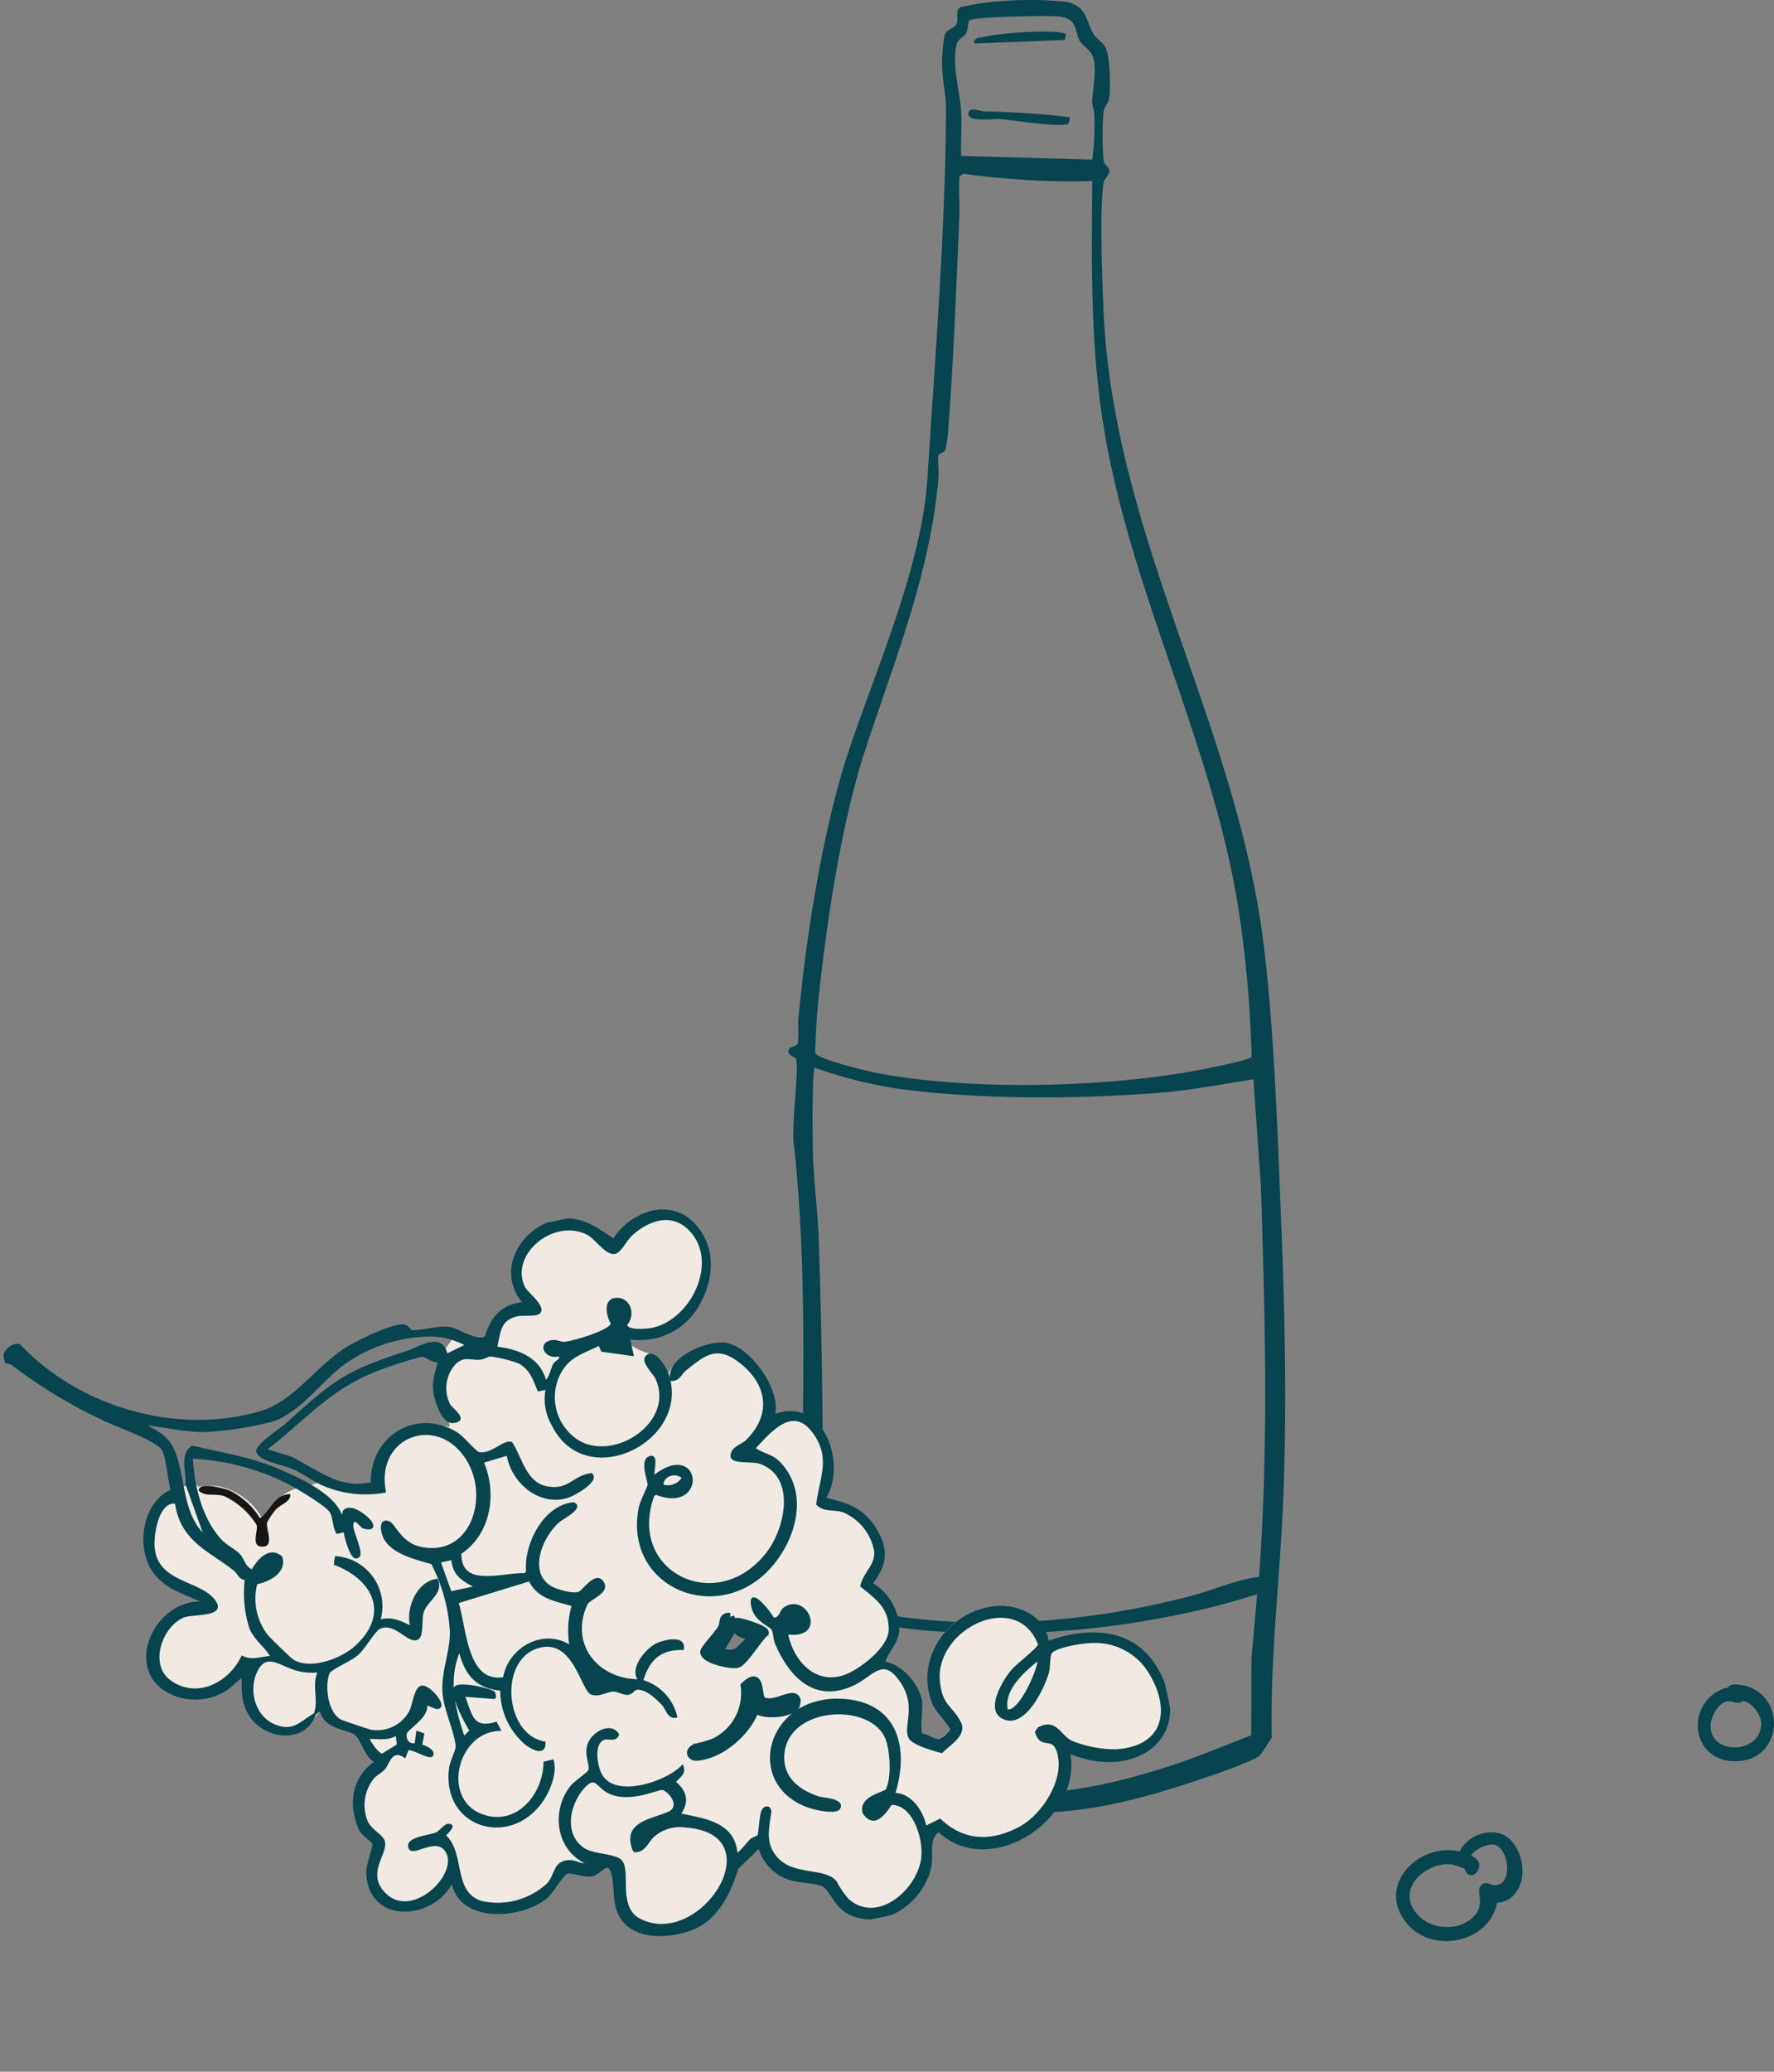
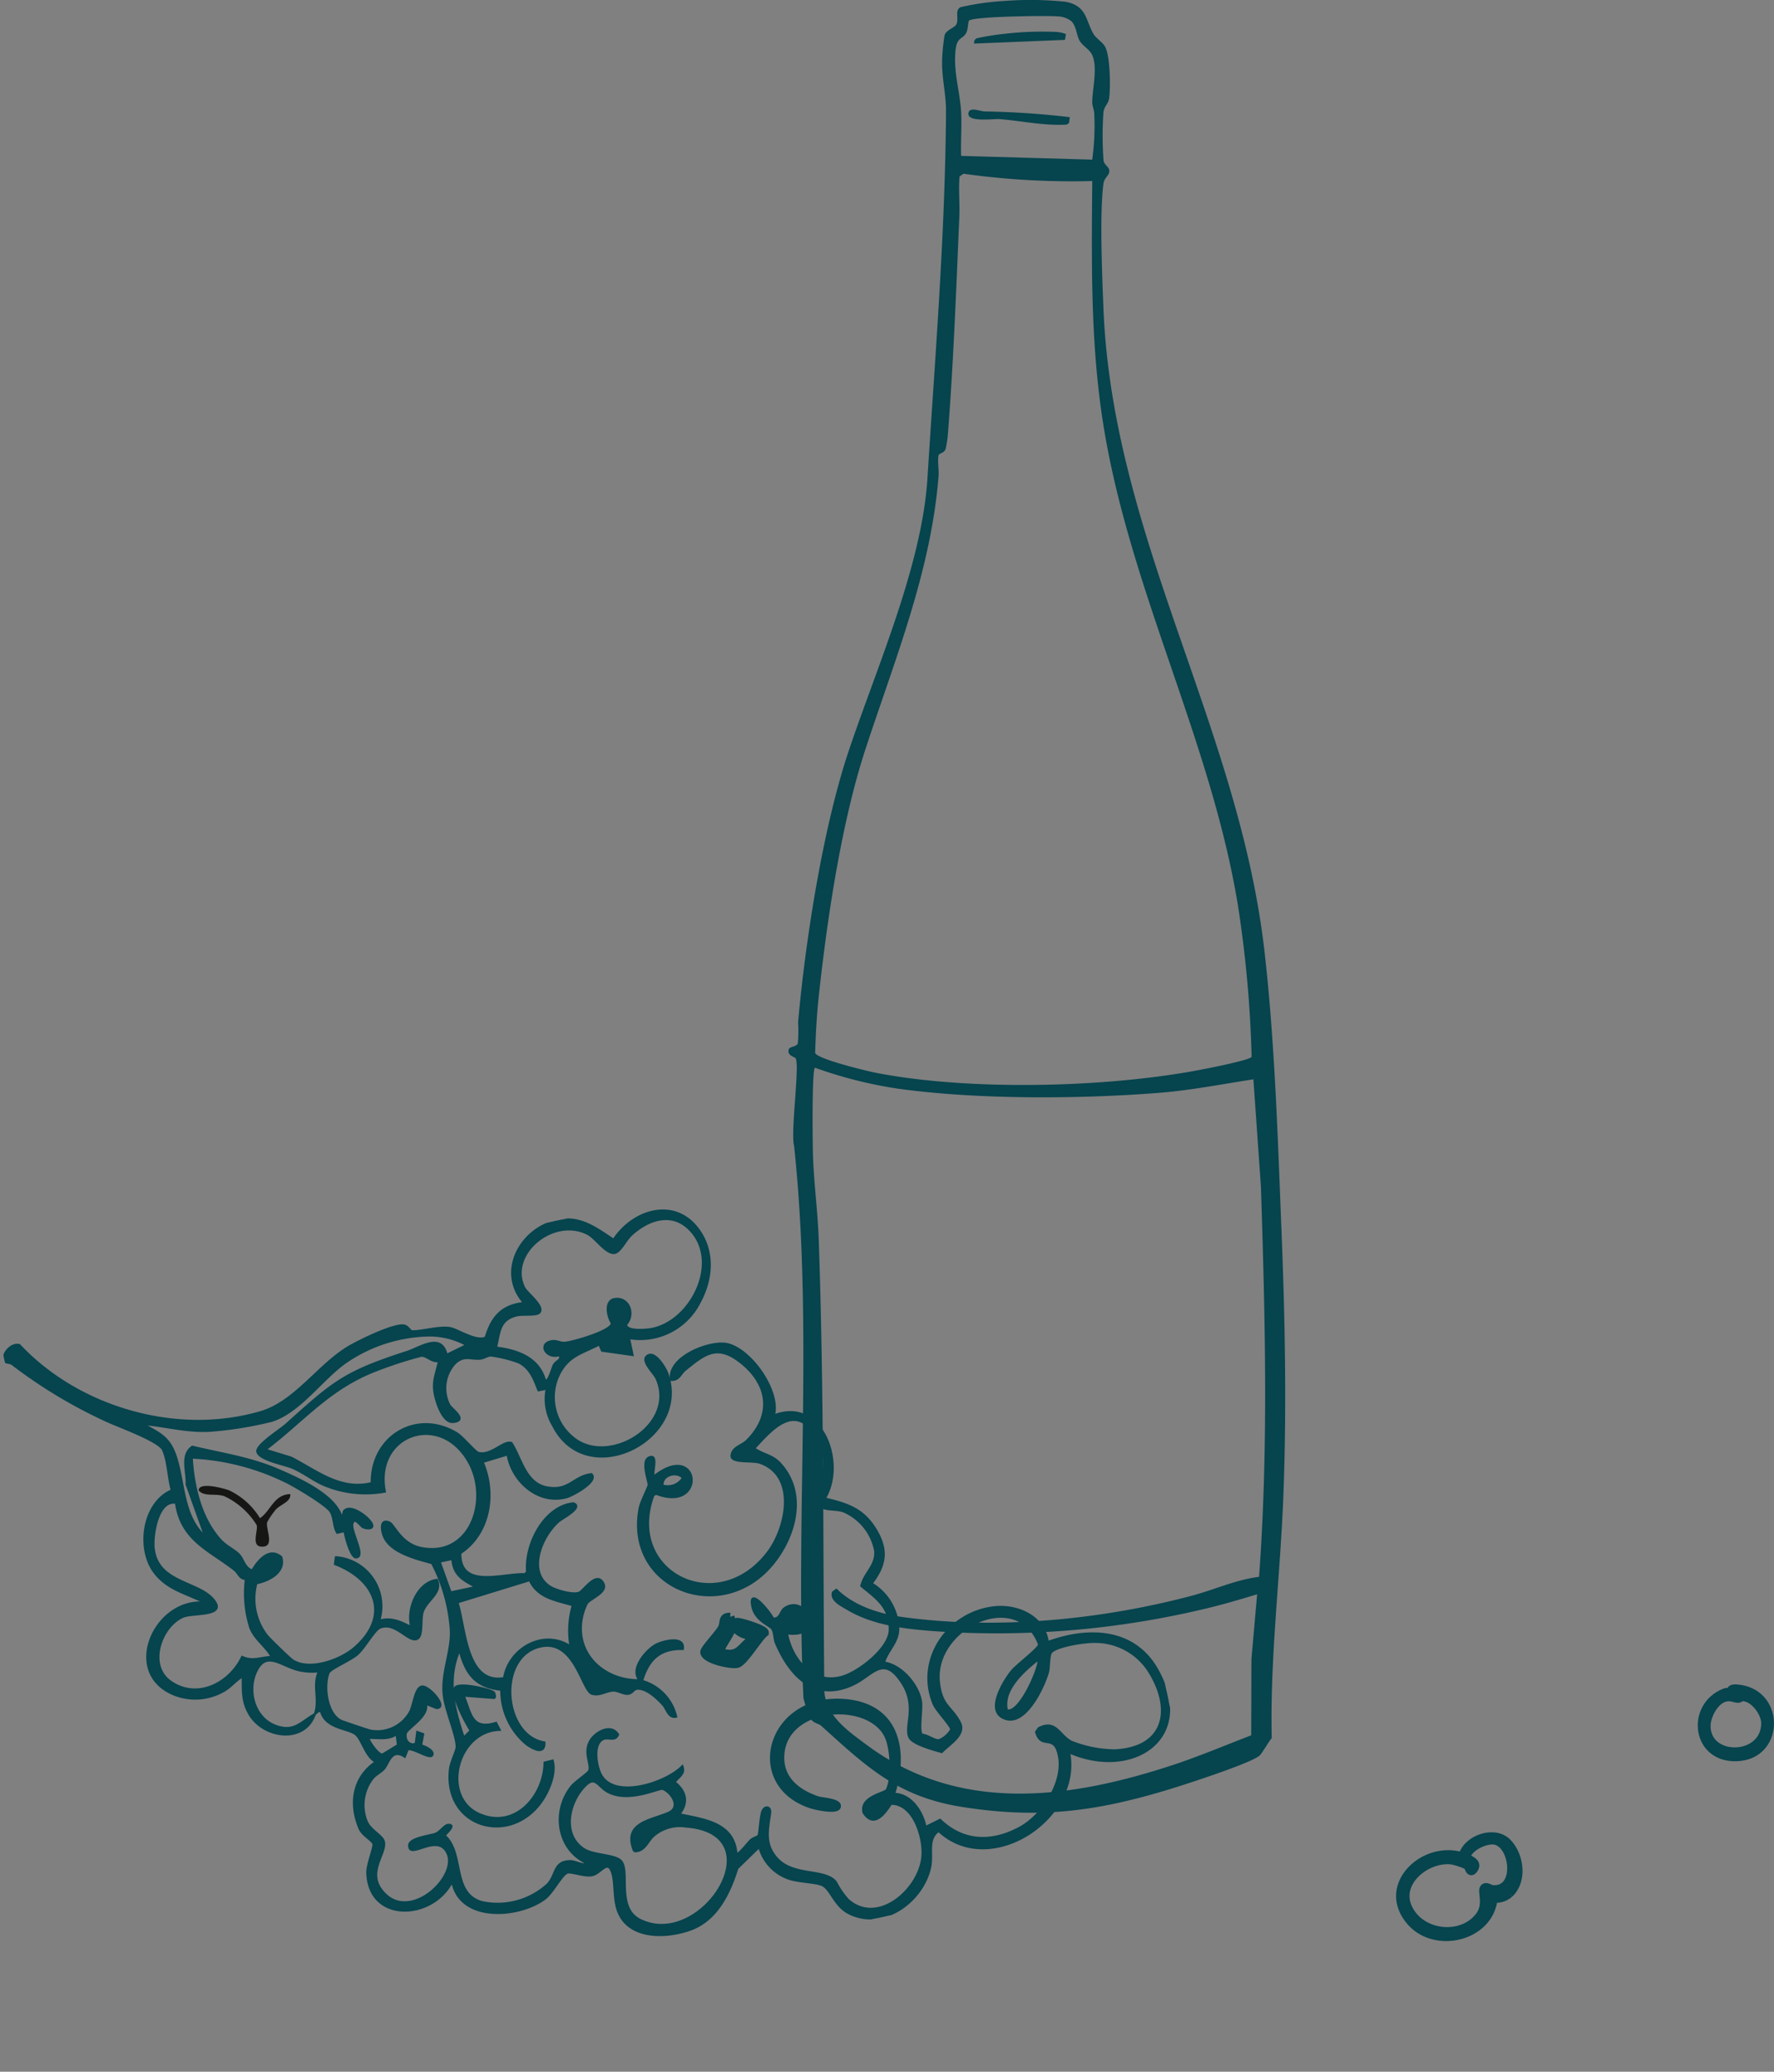
<svg xmlns="http://www.w3.org/2000/svg" width="212.473" height="248.047" viewBox="0 0 212.473 248.047">
  <rect x="0" y="0" width="212.473" height="248.047" fill="#808080" stroke="none" />
  <defs>
    <clipPath id="clip-path">
      <rect id="Rectangle_251" data-name="Rectangle 251" width="59.5" height="217.041" fill="#06444e" />
    </clipPath>
    <clipPath id="clip-path-2">
      <rect id="Rectangle_294" data-name="Rectangle 294" width="127.907" height="89.668" fill="none" />
    </clipPath>
  </defs>
  <g id="Groupe_666" data-name="Groupe 666" transform="translate(-1348 -7397.953)">
    <g id="Groupe_547" data-name="Groupe 547" transform="translate(1442.434 7397.953)" opacity="0.999">
      <g id="Groupe_546" data-name="Groupe 546" transform="translate(0)" clip-path="url(#clip-path)">
        <path id="Tracé_268" data-name="Tracé 268" d="M.879,126.726c-.109-.191-1.069-.308-.846-1.079.109-.376.935-.28,1.09-.736a17.154,17.154,0,0,0,.03-2.518c.877-9.8,2.967-23.228,6.054-32.458,3.313-9.906,8.78-22.2,9.44-32.669.919-14.575,2.117-29.173,2.225-43.828.018-2.434-.6-4.208-.448-6.723A21.665,21.665,0,0,1,18.7,4.223c.178-.649,1.217-.894,1.416-1.319.33-.708-.243-1.636.49-2.044A31.824,31.824,0,0,1,25.944.11a40.178,40.178,0,0,1,7.317.112c2.494.53,2.308,2.153,3.258,3.821C36.836,4.6,37.587,5,37.927,5.6c.61,1.072.674,4.939.472,6.212-.1.647-.585.911-.673,1.624a40.585,40.585,0,0,0,.013,5.8c.1.534.638.708.684,1.173.061.618-.6.812-.7,1.6-.467,3.6-.15,10.987,0,14.858,1.088,27.46,16.189,50.063,19.284,76.975,1.243,10.809,1.6,22.453,2.038,33.359.427,10.581.636,21.143.236,31.749-.366,9.735-1.612,19.386-1.4,29.155-.447.543-1,1.57-1.4,2.036-.74.87-8.991,3.521-10.678,4.039-8.832,2.709-15.759,3.633-24.994,2.17-7.672-1.215-11.331-4.695-16.867-9.7-.341-.309-.865-.284-1.241-.8a11.961,11.961,0,0,1-.907-2.56c-1-21.737,1.2-44.243-1.114-66.049-.453-1.662.688-9.634.186-10.51M33.852,2.51a2.843,2.843,0,0,0-1.6-.548c-1.229-.116-10.205,0-10.632.518-.107.129-.107,1.009-.31,1.419-.427.86-1.13.456-1.3,2.133-.278,2.73.586,5.037.684,7.639.062,1.657-.068,3.337-.012,4.994l15.7.45a29.839,29.839,0,0,0,.245-5.445c0-.5-.24-.959-.242-1.392-.008-1.59.749-4.47-.114-5.889-.33-.542-1.117-.975-1.42-1.547-.351-.662-.378-1.765-1-2.332m2.54,19.165A93.528,93.528,0,0,1,20.96,20.8l-.472.336c-.127,1.608.045,3.234-.024,4.842C20.1,34.45,19.76,43.5,19.1,51.922a13.139,13.139,0,0,1-.269,1.808c-.18.554-.791.518-.855.792-.142.605.062,1.756,0,2.5-.908,11.411-5.257,22-8.755,32.681-2.867,8.755-4.575,20.216-5.58,29.471-.247,2.276-.378,4.6-.445,6.895.243.736,6.264,2.185,7.335,2.391,11.078,2.135,26.905,1.775,38.02-.226.9-.162,6.825-1.291,6.922-1.708a140.039,140.039,0,0,0-1.652-18.2c-3.2-19.475-12.768-37.381-16.019-56.936-1.643-9.879-1.5-19.708-1.416-29.713m19.3,107.553c-3.772.577-7.523,1.323-11.336,1.621-9.594.751-21.639.814-31.168-.492a52.337,52.337,0,0,1-10.015-2.52c-.373.345-.272,9.043-.236,10.324.094,3.375.573,6.806.692,10.18.631,17.9.508,35.848.667,53.782-.024,3.189,2.811,5.108,5.088,6.8,11.171,8.292,24.4,6.454,36.773,2.365,3.114-1.03,6.22-2.352,9.274-3.518l.027-9.129.681-7.755c-2.075.625-4.167,1.249-6.28,1.742A107.493,107.493,0,0,1,17.415,195.3c-3.5-.262-7.282-.7-10.354-2.519-.8-.476-2.2-1.119-1.841-2.21l.53-.379c2.1,2.118,5.236,3.061,8.112,3.446,11.182,1.5,23.6.3,34.473-2.585,2.682-.713,5.279-1.922,8.03-2.254,1.138-15.53.723-31.157.224-46.7Z" transform="translate(0 0)" fill="#06444e" />
        <path id="Tracé_269" data-name="Tracé 269" d="M49.159,22.727l-.1.706-.272.182c-2.692.162-5.372-.443-8.047-.657-.712-.057-4.082.453-3.7-.811.2-.659,1.4-.123,1.9-.108a101.111,101.111,0,0,1,10.222.687" transform="translate(-15.461 -8.697)" fill="#06444e" />
        <path id="Tracé_270" data-name="Tracé 270" d="M49.191,6.577l-.119.7-10.866.442a.526.526,0,0,1,.376-.653,29.6,29.6,0,0,1,3.106-.5,39.979,39.979,0,0,1,6.291-.247,4.176,4.176,0,0,1,1.212.259" transform="translate(-15.955 -2.501)" fill="#06444e" />
      </g>
    </g>
    <g id="Groupe_622" data-name="Groupe 622" transform="matrix(0.978, -0.208, 0.208, 0.978, 1348, 7558.292)">
      <g id="Groupe_577" data-name="Groupe 577" transform="translate(0 0)" clip-path="url(#clip-path-2)">
-         <path id="Tracé_408" data-name="Tracé 408" d="M117.727,67.563c-1.649-5.494-6.969-6.806-12.13-6.079.215-3.029-2.523-5.09-5.324-5.4-5.557-.607-10.6,4.11-9.546,9.8.167.906,1.535,3.019,1.412,3.433a2.981,2.981,0,0,1-1.661.932c-.532-.016-1.278-.932-1.884-1.071-.331-.558.7-3.023.731-3.968.058-2.019-1.4-4.7-3.369-5.41.733-1.336,2.224-2.033,2.525-3.67a6.53,6.53,0,0,0-2-5.88c2.21-1.87,2.752-3.664,1.746-6.4-.962-2.612-2.722-3.576-5.1-4.7,3.361-3.548,2.3-11.989-3.881-10.974C80.75,25.3,77.8,18.87,74.7,18.382a8.394,8.394,0,0,0-6.828,2.306,6.536,6.536,0,0,0-.916-2.314c-.47-.458-3.487-1.738-2.7-2.849a7.905,7.905,0,0,0,8.433-1.639c7.137-6.694.233-17.339-7.79-10.241C63.355,2.066,61.845.28,59.476.035c-4.733-.488-9.164,4.233-6.591,8.775-2.672-.291-4.144.862-5.338,3.076-.892.261-2.22-.828-3.158-1.507-.691.719-1.46,1.37-2.162,2.089a8.662,8.662,0,0,0-.8.976c.03,0,.056.022.088.02-.96,1.776-1.585,3.156-1.27,5.267.153,1.014.976,1.653.751,2.73-2.437-.775-3.791-1.561-6.372-.558-2.549.988-3.112,2.921-4.13,5.227a7.248,7.248,0,0,1-4.562-1.607c-.41.068-.822.121-1.231.169-.858.1-1.722.171-2.587.191-.209,0-.408-.034-.613-.038a6.818,6.818,0,0,0-2.646.958c-.524.329-1.81,1.832-2.141,1.6a7.863,7.863,0,0,0-4.367-4.759c-.323-.1-.649-.191-.976-.279a5.7,5.7,0,0,0-1.38-.125L10,22.046a13.458,13.458,0,0,0-2.851-.263.738.738,0,0,1-.034.169c-3.763.737-5.641,6.111-3.99,9.337,1.163,2.27,3.206,3.1,5.052,4.63-5.436-1.828-11.35,5.723-6.207,9.691a6.7,6.7,0,0,0,6.643.944c.392-.147,2.011-1.223,2.147-1.079-.922,2.981-.442,6.491,2.851,7.608,2.7.916,3.3-.153,5.285-1.669.476.587.534,1.169,1.033,1.812.769,1,2.29,1.342,2.692,1.957.55.838.595,2.8,1.577,3.712-3.124.918-4.168,4.3-3.558,7.3.169.83,1.217,1.675,1.229,2.117.016.528-.687,1.149-.9,1.685-2.746,6.842,5.06,9.3,9.17,4.647-.155,5,6.906,5.95,10.4,4.319,1.061-.494,2.505-2.332,3.236-2.475.446-.086,1.924.9,2.822.914,1.113.02,2.248-1.551,2.429.2.127,1.229-.44,2.9-.291,4.409.376,3.795,4.96,4.632,8.086,4.178,3.278-.476,5.434-3.3,6.929-5.986l3.086-1.949a5.489,5.489,0,0,0,2.5,4.345c1.059.721,3.3,1.171,3.953,1.73.894.769.848,2.754,2.465,3.992,3.594,2.756,8.815.338,10.514-3.435.677-1.5.309-3.365,1.89-4.048,4.817,6.927,17.043,2.1,17.184-5.94,6.651,4.787,15.071,1.6,12.385-7.344m-46.658-13.8c-1.245,1.109-2.439,1.643-3.972.749-.1-.412.074-.412.279-.619.55-.56,1.137-1.119,1.7-1.675l2.158,1.01c.058.335.07.329-.161.534" transform="translate(9.506 -0.001)" fill="#f1eae2" />
        <path id="Tracé_409" data-name="Tracé 409" d="M27.554,51.757c-1.916,3.236-6.563,1.6-7.65-1.553-.6-1.738-.2-2.933.127-4.653-.98.309-1.693,1-2.736,1.278a6.825,6.825,0,0,1-5.649-.8c-5.858-3.827.05-11.9,5.794-10.046-1.854-1.529-3.905-2.364-5.072-4.638-1.657-3.232.229-8.614,4-9.353-.112-1.489.291-3.554-.024-4.96-.271-1.209-4.9-4.01-6.143-4.994A58.734,58.734,0,0,1,.838,3.257c-.2-.245-.671-.329-.727-.422C-.449,1.9,1.25.666,2.136,1.19c5.336,8.837,16.159,14.649,26.6,13.855C32.94,14.726,36.5,11.1,40.457,9.67c1.328-.48,6.2-1.712,7.272-1.171.436.217.522.8.757.852,1.211.283,3.268.066,4.546.579.8.321,2.742,2.32,3.919,1.977,1.2-2.218,2.674-3.373,5.356-3.08C59.726,4.274,64.174-.455,68.923.035,71.3.28,72.816,2.07,74.369,3.651c2.943-2.939,8.082-3.5,10.125.771,1.4,2.927.529,6.189-1.551,8.639a7.981,7.981,0,0,1-9.221,2.491l0,2.069-3.475-1.268-.157-.8c-2.228.625-3.857.53-5.436,2.467a6.225,6.225,0,0,0,.117,7.885c3.453,4.182,12.443,1,11.171-4.934-.141-.657-1.326-2.328-.641-2.808,1.055-.741,1.92,1.673,2.031,2.459C78.495,29,64.9,32.595,62.643,23.88a6.157,6.157,0,0,1,.183-4.448l-1.012-.026c-.251-1.442-.39-2.716-1.573-3.732a15.956,15.956,0,0,0-3.11-1.521c-.39-.1-.892.167-1.4.092-1.211-.181-1.716-.822-3-.092a4.392,4.392,0,0,0-1.72,4.773c.153.5,1.878,2.286.014,2.069-1.284-.149-1.519-3-1.438-4.034.115-1.456.765-2.214,1.306-3.475-.814.074-1.338-.982-1.949-1.041a47.066,47.066,0,0,0-5.41.552c-6.115.9-9.817,4.028-15.2,6.565l2.828,1.571c2.7,2.2,4.942,5.117,8.811,4.99,1.051-5.43,7.049-7.6,11.191-3.728.617.575,1.7,2.68,2.063,2.855,1.418.685,3.262-.862,4.11-.344.785,2.031.619,5.1,3.09,6.1,2.5,1.008,3.347-.665,5.51-.452.689,1.025-2.728,2.035-3.491,2.079-3.487.2-6-3.174-5.846-6.479l-3.112.259C54.3,30.419,52.573,35,48.605,36.54c-.966,4.253,4.393,3.4,7.053,4.074l.307-.225c.4-3.256,3.614-7.264,7.129-6.87,1.131.723-1.689,1.477-2.164,1.738-2.352,1.3-5.026,5.107-2.642,7.447.573.562,2.5,1.587,3.272,1.422.579-.123,2.608-2.194,3.051-.464.293,1.141-1.844,1.4-2.423,1.9a7.059,7.059,0,0,0-.888,1.442c-1.87,4.17.988,8.084,5.155,8.887-.976-1.541,1.689-3.568,3.041-3.815,1.031-.189,3.333-.209,2.792,1.231-2.7-.643-4.289.4-5.573,2.716a5.841,5.841,0,0,1,3.11,5.04c-.95.044-.91-1.157-1.249-1.726-.528-.882-1.418-2.2-2.469-2.483-.607-.163-.725.364-1.314.337-.56-.022-1.1-.619-1.643-.733-.876-.181-1.8.317-2.652-.187-1.071-.733-.653-6.812-4.809-6.8-5.392.02-6.655,9.506-1.945,11.336-.259,1.543-1.567.432-2.182-.283a8.322,8.322,0,0,1-1.559-6.965c-2.935-.94-3.773-2.706-3.907-5.685-2.244,3.128-2.093,6.7-1.685,10.344l.98-.637c-.416-1.123-1.406-4.494-.751-5.42.583-.593,4.267,1.157,4.43,1.539.048.113.1.641-.125.641l-3.5-1.035c.434,2.322.046,4.267,3.118,4l.251.91c-5.042-.948-8.68,6.469-4.391,9.424,3.777,2.6,7.959-.611,8.833-4.474l1-.034c.121,1.527-1.133,3.373-2.2,4.4-4.813,4.665-12.25.779-10.064-5.9.307-.942,1.264-2.017,1.362-2.519.279-1.418-.428-4.47-.221-6.428.279-2.642,2.055-4.92,2.445-7.391a20.264,20.264,0,0,0-.536-8.283c-1.651-.876-4.383-2.143-4.93-4.134-.227-.828-.129-2.445.93-1.706.56.394.814,2.837,3.176,3.817,5.522,2.29,9.177-4.02,7.644-8.915C49.774,19.366,41.4,20.516,41.3,27.45a12.848,12.848,0,0,1-7.087-2.374c-1.109-.812-1.977-1.9-3.2-2.752-.856-.591-3.634-1.708-3.664-2.72-.024-.81,3.186-1.979,4.016-2.455,6.645-3.815,8.084-4.695,16-5.506,1.649-.169,4.536-1.46,4.572,1.324l2.589-.647a9.161,9.161,0,0,0-4.6-2.137,18.155,18.155,0,0,0-10.1,1.183c-3.174,1.386-6.549,4.647-10.054,4.974a44.877,44.877,0,0,1-7.2-.342c-2.8-.352-5.319-1.71-7.981-2.513,1.949,1.665,2.909,2.322,3.12,5.032.253,3.212-.643,6.9,1.418,9.707l-.882-6.567c.406-1.414-.012-3.612,1.611-4.261,3.371,1.607,6.521,2.73,9.6,4.928,2.192,1.565,6.089,4.405,6.145,7.192l.414-.8c.934-.739,2.61,1.2,2.9,2.023.323.91-.613.653-1.059.346-.229-.157-.729-1.448-1.095-.794-.609.627.789,4.436-.51,4.14-.583-.133-.737-2.79-.655-3.361l-.914.012c-.293-.85.038-1.754-.235-2.612S31.128,24.8,30.27,24.093a28.425,28.425,0,0,0-10.755-5.44C19,22,19.065,25.9,20.768,28.915c.558.99,1.456,1.6,1.866,2.274.43.7.3,1.687,1.159,2.2.938-1.055,2.591-2.332,3.732-.856.177,1.872-2.045,2.487-3.566,2.449a7.213,7.213,0,0,0-.086,6.348c.187.406,2.137,3.3,2.393,3.562,1.706,1.726,5.629,1.179,7.592.088,5.036-2.8,4.2-7.419-.215-10.289l.273-.781a5.887,5.887,0,0,1,3.493,8.534c1.483-.175,2.563.7,3.628,1.553-.193-2.166,1.788-5.119,4.152-4.912.38,1.669-1.683,2.1-2.445,3.381-.446.753-.566,2.64-1.181,2.969-1.159.617-2.152-2.549-4.223-2.174-.737.135-2.326,2.027-3.387,2.593-.93.5-3.475.992-3.761,1.42-.942,1.414-1.231,4.691.223,5.892.187.155,3.009,1.826,3.256,1.927a4.483,4.483,0,0,0,5.145-1.288c.48-.591,1.125-2.511,1.838-2.585.838-.269,2.792,3.19,1.3,2.863l-1.167-.775c.229,1.545-2.891,2.453-3.08,3.015-.46,1.366.968,1.7.984,1.256l.41-1.167.645.394-.534,1.272c.368.147,1.5.97,1.051,1.436-.394.406-2.035-1.358-2.7-1.31L37.022,59c-1.356-1.408-2.069.42-2.74.894-.476.333-1.065.462-1.525.808a5.213,5.213,0,0,0-1.814,4.882c.183,1.161,1.525,2.093,1.523,2.861-.006,1.575-3.174,3.309-1.087,6.27,2.509,3.56,8.851-.366,8.25-3.3-.577-2.81-4.715-.147-4.295-1.933.207-.878,2.75-.569,3.443-.709.5-.1,1.233-.769,1.609-.719,1.143.155-.651,1.089-.649,1.169,1.91,2.553-.665,6.89,2.676,8.712a8.864,8.864,0,0,0,8.206-.458c1.274-.934,1.239-2.529,3.2-2.125.647.133,1.227.854,2,.717-3.289-2.26-2.961-7.031,0-9.442.573-.468,2.3-1.127,2.473-1.412.444-.733-.271-2.258.9-3.5.838-.892,2.849-1.468,3.377,0-.522.791-1.207-.006-1.886.169-1.32.34-1.41,2.855-1.171,3.919.8,3.53,7.485,2.78,9.8,1.217.173,1-.733,1.147-1.3,1.685,1.109,1.344,1.143,2.72-.253,3.875,2.758,1.223,6.238,2.348,5.7,6.075.171.2,1.689-1.061,1.991-1.252.331-.211.882-.211,1.059-.358.139-.115.667-2.125,1.035-2.714.426-.677,1.159-.392.89.356-.7,1.939-1.523,3.57-.263,5.607,1.515,2.449,5.338,2.286,6.238,4.126a10.251,10.251,0,0,0,.984,2.381c2.812,3.809,8.582.611,9.781-3.174.679-2.149.333-6.477-2.354-7-1.059,1.089-2.658,2.415-3.435.35-.084-1.983,3-1.728,3.295-2.1.982-1.254,1.464-4.335,1.248-5.894-.677-4.872-10.776-6.575-12.483-.856-.8,2.664.808,4.632,2.991,5.922.532.315,2.873.848,2.252,1.76-.45.661-2.871-.474-3.455-.818C76,70.713,81.048,60.8,89.8,63.266c6.254,1.762,6.43,7.3,3.63,12.28,1.975.426,2.9,2.8,2.855,4.659l1.89-.482c2.16,3.214,5.54,4,9.209,2.889,2.863-.864,6.131-4.1,6.294-7.186.167-3.172-1.91-1.221-2.073-3.6l.408-.378c2.238-.615,2.216,1.36,3.479,2.4a14.4,14.4,0,0,0,4.9,2.1c6.111.976,7.843-3.6,5.846-8.674a7.639,7.639,0,0,0-5.559-4.542c-1.111-.255-4.369-.458-5.289.121-.374.235-.615,1.724-.9,2.268-.928,1.762-4.327,6.221-6.545,4.1-1.489-1.42,1.223-4.263,2.37-5.163.717-.565,3.726-1.971,3.829-2.4-1.111-7.23-11.969-4.594-12.67,1.856-.319,2.951.862,3.2,1.442,5.3.442,1.6-1.764,2.274-2.867,3.015-.854-.446-3.16-1.623-3.4-2.489-.4-1.442,1.724-3.385.46-6.643-1.472-3.791-3.21-1.575-5.743-.984-4.906,1.147-7.182-2.491-8.021-6.756-.11-.558.094-1.227-.07-1.752-.151-.486-1.8-1.378-1.786-3.146.014-2.616,1.951,1.111,2.119,1.916.791.315,1.073-.657,1.529-.87,2.951-1.38,4.359,4.582-.261,2.971-.09,3.268,1.84,6.812,5.548,6.436,2-.2,6.1-2.158,6.585-4.293.593-2.626-.761-4-2.242-5.848.687-1.475,2.248-1.985,2.5-3.732A6.434,6.434,0,0,0,94.556,41.2c-1.014-.619-2.292-.474-2.909-1.515,1.027-2.935,2.79-4.938,1.493-8.194-1.685-4.237-5.014-1.649-7.489.1.866.952,1.943,1.213,2.646,2.4,2.443,4.116.05,8.849-3.3,11.557-7.594,6.135-18.08-.751-14.255-9.819.317-.751,1.579-2.254,1.639-2.513.088-.39-.319-2.957.7-3.178,1.328-.291-.133,1.977.129,2.326,6.384-3.146,5.275,5.673-.175,2.1l-.352.084c-5.287,8.3,4.373,16.041,11.939,9.59C87.465,41.7,89.994,35.909,86,33.441c-.87-.536-3.214-.633-3.214-1.464.215-1.071,1.466-1.006,2.18-1.464,3.855-2.479,3.947-6.356.954-9.663-2.174-2.4-3.905-1.45-6.412-.177-.645.327-.952,1.073-1.892.826.076-2.664,5.1-3.584,7.192-2.9,2.754.9,5.394,6.89,3.959,9.627,6.2-1.014,7.268,7.443,3.9,10.995,2.391,1.131,4.158,2.1,5.125,4.713,1.01,2.736.464,4.534-1.754,6.406a6.531,6.531,0,0,1,2.009,5.89c-.3,1.639-1.8,2.34-2.535,3.676,1.973.711,3.441,3.4,3.381,5.42-.026.946-1.065,3.415-.733,3.974.611.139,1.358,1.057,1.892,1.073a3,3,0,0,0,1.667-.934c.123-.414-1.25-2.531-1.418-3.439-1.053-5.693,4-10.418,9.582-9.811,2.81.307,5.559,2.37,5.342,5.4,5.181-.727,10.52.587,12.176,6.091,2.7,8.958-5.755,12.152-12.431,7.356-.141,8.05-12.413,12.889-17.246,5.95-1.589.685-1.219,2.547-1.9,4.056-1.706,3.777-6.945,6.2-10.553,3.441-1.623-1.241-1.579-3.23-2.475-4-.653-.558-2.9-1.01-3.968-1.732A5.5,5.5,0,0,1,76.311,78.4l-3.1,1.951c-1.5,2.686-3.664,5.52-6.953,6-3.144.456-7.74-.39-8.116-4.186-.151-1.517.42-3.186.291-4.415-.183-1.76-1.32-.185-2.439-.207-.9-.016-2.383-1-2.833-.914-.733.143-2.184,1.983-3.246,2.479-3.505,1.633-10.593.685-10.438-4.327-3.2,4.048-10.816,2.847-9.733-3.116.177-.98,1.446-2.835,1.434-3.226-.012-.442-1.065-1.29-1.235-2.123-.643-3.164.48-6.211,3.57-7.437-1.075-.812-1.061-3-1.689-3.747-.759-.9-3.347-1.384-3.485-3.522-.309-.239-.554.082-.787.153.992-1.673.4-3.411,1.555-4.91a7.118,7.118,0,0,1-2.17-.554c-2.083-.882-3.429-3.321-5.2-.982-1.549,2.037-1.368,5.374.9,6.824,2.035,1.3,3.045.2,4.916-.378M65.16,15.813c-1.742.171-2.316-2.025-.41-1.81.456.05.848.436,1.332.5.922.125,5.862-.213,6-1.133-.3-.785-.352-2.577.741-2.746,1.882-.074,2.3,2.234.91,3.262-.209.88,2.368,1.161,2.973,1.163,4.865.012,9.693-6.232,6.83-10.705-1.653-2.585-4.608-2.22-6.969-.826-.8.472-1.732,1.772-2.443,1.7-.99-.094-1.826-2.214-2.6-2.863-3.6-3-9.932.358-8.827,4.669.187.731,2.011,2.77,1.137,3.321-.432.271-1.993-.269-2.688-.251-2.228.062-2.427,1.6-3.244,3.252,2.445.846,4.737,2.22,4.932,5.05.364.4,1.133-1.25,1.414-1.569.418-.474,1.085-.337.918-1.016M22.837,34.22c-.747-.169-.7-.866-1.107-1.354-2.429-2.917-5.52-4.769-5.189-9.307-2.065-.85-3.606,3.246-3.749,4.827-.382,4.207,4.588,4.93,5.806,7.606.98,2.151-2.849.832-4.084,1.085-2.822.581-5.4,4.817-3.039,7.308,2.652,2.8,6.824,1.669,8.982-1.133,1.161.856,2.2.5,3.463.747-.408-1.406-1.579-2.505-1.79-4.03a13.75,13.75,0,0,1,.707-5.749m51.144-.569a2.139,2.139,0,0,0,2.585-.384c-.591-1.008-2.433-.854-2.585.384M47.526,37.016H45.967l.522,3.877H49.6c-1.33-1.109-2.35-1.918-2.073-3.877M56.06,41.43l-9.018.8c.325,3.182-1.071,9.86,3.572,10.032,1.3-3.355,5.862-4.831,8.58-2.051a10.928,10.928,0,0,1,1.292-4.769c-1.836-1-3.921-1.722-4.426-4.008M36.63,56.155c-1.177.49-2.2-.062-3.369-.257-.155.159.637,2.188,1.2,2.29l2.055-.723Zm72.1,12.413c1.5.781,5.269-4.765,4.924-5.171-1.995.99-4.988,2.666-4.924,5.171M61.55,75.792c-.711-3.666,2.722-3.186,4.98-3.658,1.685-.354.8-2.389-.076-2.933-.392-.245-4.094.785-6.348-.892-1.286-.958-1.109-2.529-2.855-1.29-2.188,1.553-3.745,5.01-1.557,7.24,1.008,1.029,3.636,1.436,4.1,2.4.715,1.5-1.732,5.33.711,7.29,6.442,5.169,18.124-6.722,7.724-9.769a4.805,4.805,0,0,0-4.028.285c-.88.5-1.392,1.619-2.648,1.33" transform="translate(-0.001 -0.002)" fill="#06444e" stroke="#06444e" stroke-width="0.25" />
-         <path id="Tracé_410" data-name="Tracé 410" d="M13.353,4.056c-.87.711-3.986.337-4.729-.705C7.1,5.83,3.5,7.865.577,7.5c-.689-.084-.934-.936.255-1.061A12.655,12.655,0,0,0,3,6.272,6.537,6.537,0,0,0,7.957.416c2.19-1.324,1.33.832,1.545,2.039,1.111,1.378,4.19-.364,4.146.978-.1.191-.139.494-.3.623" transform="translate(70.67 58.757)" fill="#06444e" stroke="#06444e" stroke-width="1" />
        <path id="Tracé_411" data-name="Tracé 411" d="M3.909.045a3,3,0,0,1-.195,1.485c-.227.552-2.077,2.135-1.878,2.391C3.893,5.1,4.263,3.9,5.985,3.142l-.157-.528c-.8.183-2.4-1.579-1.264-1.794.223-.042,3.07,1.507,2.975,1.935-.958.494-3.17,2.941-4.012,2.953C2.778,5.718-.09,4.442,0,3.542.036,3.2,2.065,1.825,2.616,1.21,3.15.615,2.873-.2,3.909.045" transform="translate(74.736 50.679)" fill="#06444e" stroke="#06444e" stroke-width="1" />
        <path id="Tracé_412" data-name="Tracé 412" d="M6.487,5.158c1.452-.583,2.194-2.417,4.144-2.067-.062.906-1.346.954-2.057,1.438A10.181,10.181,0,0,0,7.242,5.793c-.408.7.386,3.295-1.38,2.706-1.095-.366.153-2.017.06-2.632A9.115,9.115,0,0,0,2.839,1.681C1.808,1.1.47,1.291,0,.379.233-.7,3.144.839,3.614,1.166A8.692,8.692,0,0,1,6.487,5.158" transform="translate(19.514 22.288)" fill="#161615" />
      </g>
    </g>
    <path id="Tracé_3299" data-name="Tracé 3299" d="M12.792.384c.229-.128.072-.422.787-.379C18.823.32,18.926,7.686,14,8.176c-5.229.52-6.062-6.011-1.782-7.7.188-.074.45-.026.577-.1m-.416.675c-1.319.227-2.328,2.091-2.363,3.345-.119,4.255,6.992,4.215,7.061-.208.02-1.308-1.4-3.211-2.758-3.17-.223.006-.338.189-.493.19-.428.005-.782-.272-1.447-.157" transform="translate(1542.366 7600.126)" fill="#06444e" stroke="#06444e" stroke-width="1" />
    <path id="Tracé_3300" data-name="Tracé 3300" d="M13.063,33.361a2.492,2.492,0,0,1-1.908.588c-.488,4.622-6.922,6.12-9.862,2.8-3.811-4.3,1.577-9.321,6.162-7.819.476-2.075,3.779-3.243,5.33-1.71,1.522,1.506,1.958,4.571.278,6.136M8.089,30.018a8.557,8.557,0,0,0-1.913-.649c-3-.364-6.732,2.6-5.221,5.751,1.548,3.229,6.456,3.713,8.544.919,1.005-1.345.241-2.894.515-3.3.239-.349.691.059.947.09,3.521.431,2.7-5.956,0-5.856-1.081.04-2.824.867-3.077,2.034.035.227,1.6.5.9,1.448-.455.616-.617-.377-.693-.44" transform="translate(1515.713 7591.318)" fill="#06444e" stroke="#06444e" stroke-width="1" />
  </g>
</svg>